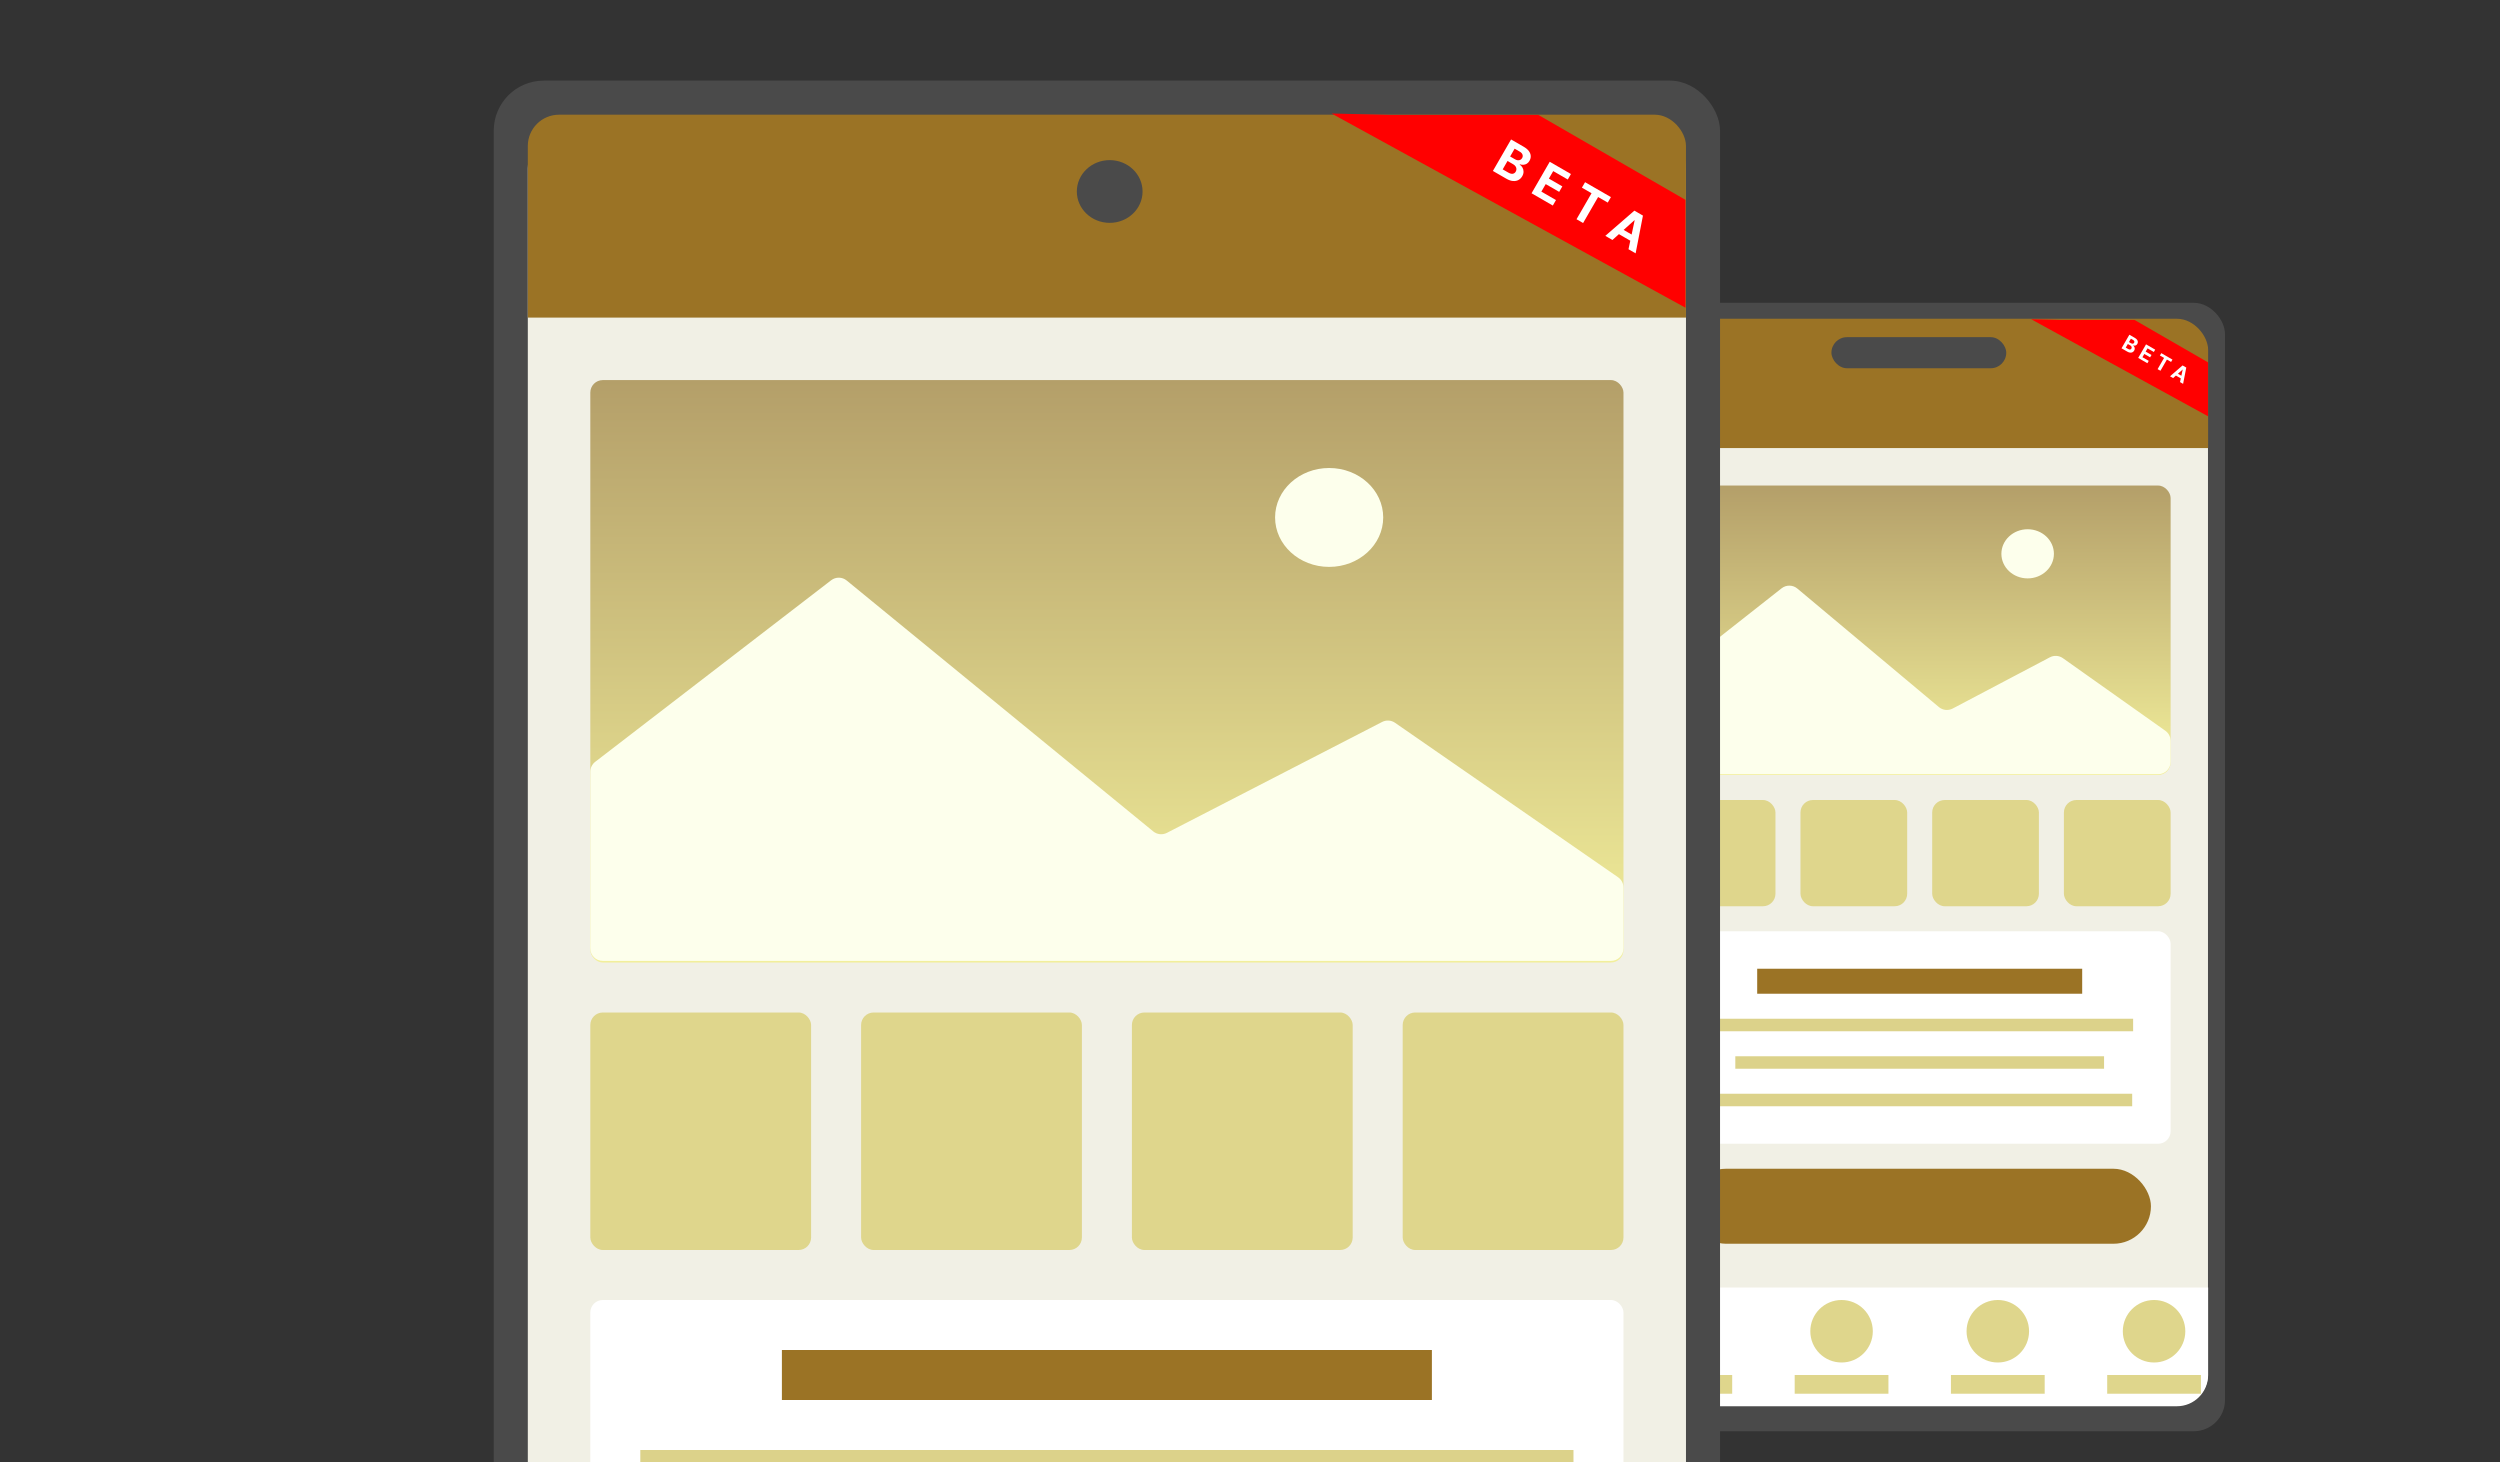
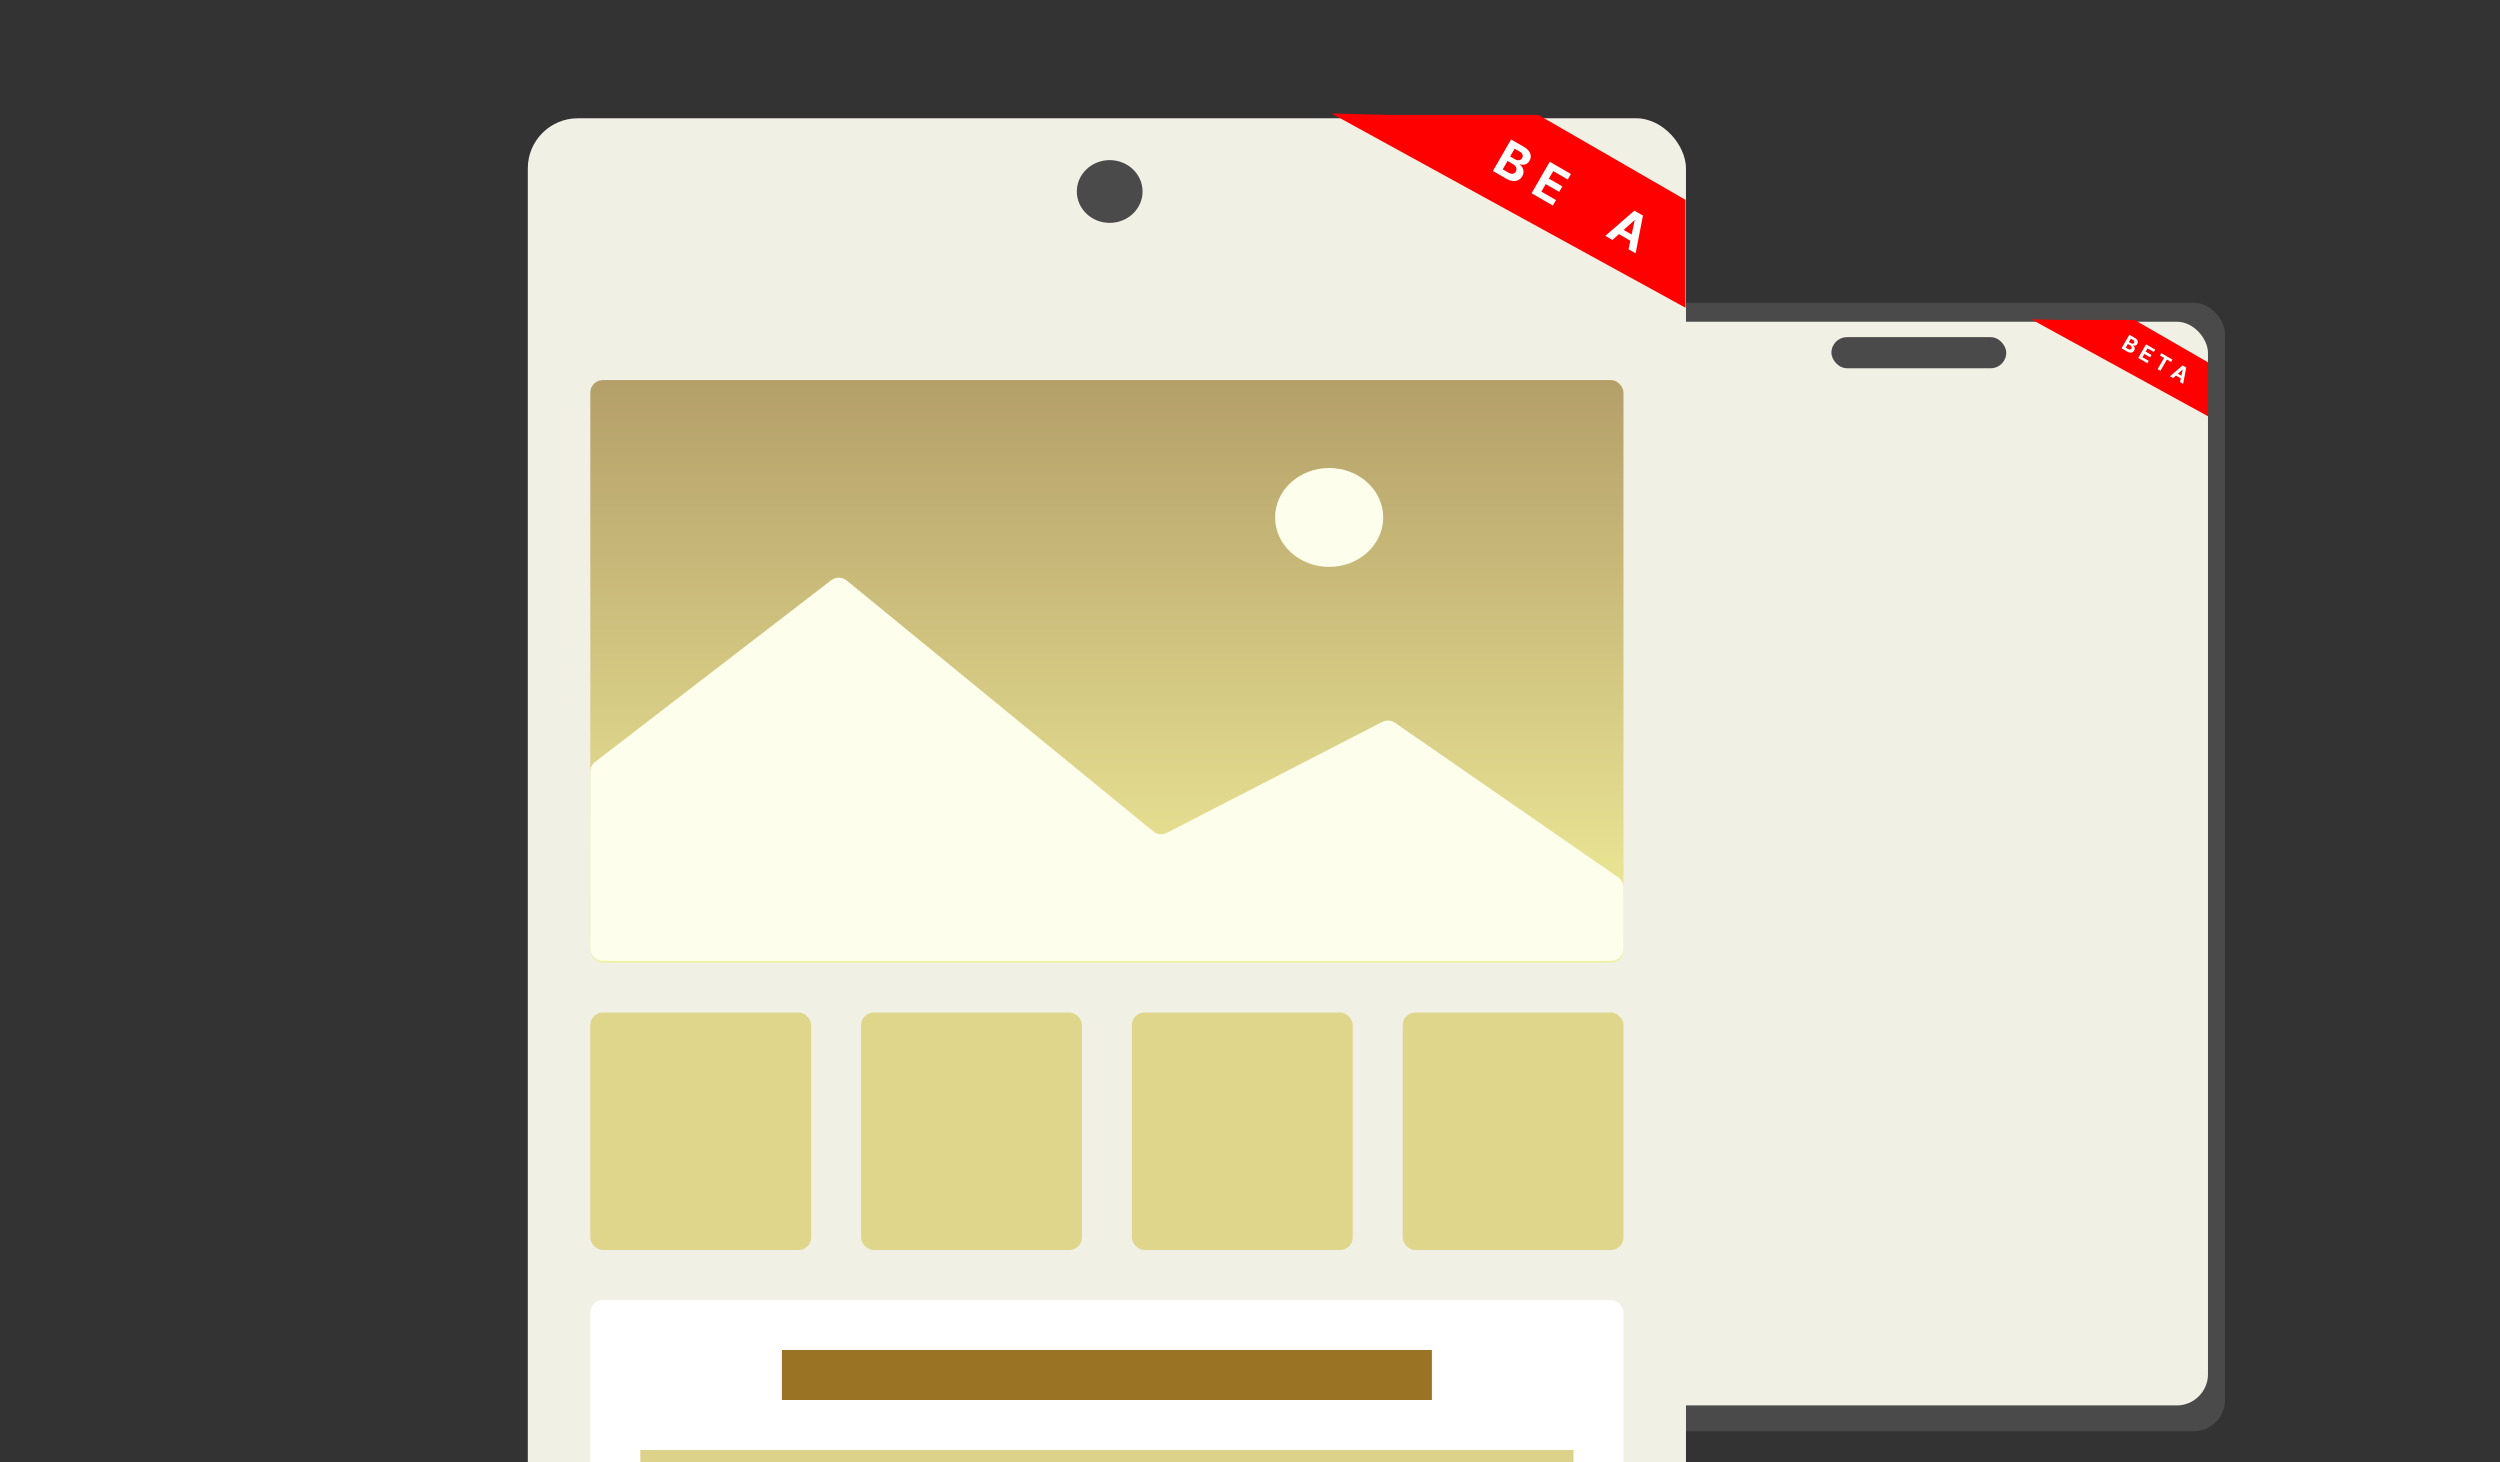
<svg xmlns="http://www.w3.org/2000/svg" width="400" height="234" viewBox="0 0 400 234" fill="none">
  <rect x="0" y="0" width="400" height="234" fill="#333333" stroke="none" />
  <g clip-path="url(#clip0_125_605)">
    <rect x="258" y="48.448" width="98" height="180.552" rx="5" fill="#4A4A4A" />
    <rect x="260.722" y="51.474" width="92.555" height="173.395" rx="5" fill="#F1F0E5" />
    <g clip-path="url(#clip1_125_605)">
      <rect x="261" y="51" width="92.3" height="20.689" fill="#9B7325" />
      <rect x="267" y="77.689" width="80.3" height="46.31" rx="2" fill="url(#paint0_linear_125_605)" />
      <path d="M285.054 94.131L267.763 107.742C267.281 108.121 267 108.701 267 109.314V121.874C267 122.978 267.895 123.874 269 123.874H345.3C346.405 123.874 347.3 122.978 347.3 121.874V118.554C347.3 117.906 346.985 117.297 346.456 116.922L330.066 105.308C329.451 104.873 328.643 104.82 327.977 105.171L312.434 113.364C311.716 113.743 310.84 113.65 310.218 113.129L287.575 94.169C286.849 93.561 285.797 93.546 285.054 94.131Z" fill="#FDFFEC" />
      <ellipse cx="324.424" cy="88.612" rx="4.202" ry="3.932" fill="#FDFFEC" />
      <rect x="267" y="128" width="17.075" height="17" rx="2" fill="#DFD68C" />
      <rect x="288.075" y="128" width="17.075" height="17" rx="2" fill="#DFD68C" />
      <rect x="309.15" y="128" width="17.075" height="17" rx="2" fill="#DFD68C" />
      <rect x="330.225" y="128" width="17.075" height="17" rx="2" fill="#DFD68C" />
      <rect x="267" y="149" width="80.3" height="34" rx="2" fill="white" />
      <rect x="281.15" y="155" width="52" height="4" fill="#9B7325" />
      <rect x="273" y="163" width="68.3" height="2" fill="#DCD28A" />
      <rect x="277.65" y="169" width="59" height="2" fill="#DCD28A" />
-       <rect x="273.15" y="175" width="68" height="2" fill="#DCD28A" />
      <rect x="270.15" y="187" width="74" height="12" rx="6" fill="#9B7325" />
      <rect width="92.3" height="19" transform="translate(261 206)" fill="white" />
      <circle cx="269.65" cy="213" r="5" fill="#DFD68C" />
      <rect x="262.15" y="220" width="15" height="3" fill="#DFD68C" />
      <circle cx="294.65" cy="213" r="5" fill="#DFD68C" />
      <rect x="287.15" y="220" width="15" height="3" fill="#DFD68C" />
      <circle cx="319.65" cy="213" r="5" fill="#DFD68C" />
      <rect x="312.15" y="220" width="15" height="3" fill="#DFD68C" />
      <circle cx="344.65" cy="213" r="5" fill="#DFD68C" />
      <rect x="337.15" y="220" width="15" height="3" fill="#DFD68C" />
    </g>
    <rect x="293.028" y="53.946" width="27.973" height="4.973" rx="2.486" fill="#4A4A4A" />
    <path d="M329.723 51.191L341.525 51.191L353.286 57.981L353.286 61.158L353.286 66.606L324.985 51.076L329.723 51.191Z" fill="#FF0000" />
    <path d="M347.697 60.494L347.204 60.209L349.21 58.468L349.803 58.81L349.297 61.417L348.804 61.133L349.228 59.141L349.211 59.131L347.697 60.494ZM348.16 59.621L349.323 60.293L349.116 60.652L347.953 59.98L348.16 59.621Z" fill="white" />
    <path d="M345.587 56.882L345.806 56.503L347.592 57.534L347.373 57.913L346.707 57.529L345.671 59.324L345.216 59.062L346.253 57.267L345.587 56.882Z" fill="white" />
    <path d="M342.111 57.269L343.366 55.095L344.831 55.941L344.613 56.319L343.607 55.739L343.308 56.257L344.238 56.794L344.019 57.173L343.089 56.636L342.79 57.155L343.799 57.738L343.58 58.117L342.111 57.269Z" fill="white" />
    <path d="M339.443 55.728L340.698 53.554L341.569 54.057C341.729 54.149 341.848 54.25 341.928 54.359C342.007 54.468 342.05 54.58 342.055 54.696C342.06 54.81 342.032 54.922 341.969 55.031C341.92 55.116 341.86 55.181 341.789 55.225C341.718 55.27 341.641 55.295 341.558 55.302C341.476 55.308 341.392 55.298 341.306 55.271L341.294 55.292C341.375 55.344 341.439 55.412 341.486 55.497C341.534 55.582 341.558 55.677 341.559 55.781C341.559 55.884 341.529 55.989 341.467 56.096C341.401 56.211 341.313 56.298 341.203 56.355C341.094 56.412 340.969 56.435 340.828 56.423C340.687 56.411 340.535 56.359 340.372 56.265L339.443 55.728ZM340.12 55.618L340.494 55.834C340.622 55.908 340.73 55.938 340.817 55.923C340.904 55.907 340.972 55.858 341.019 55.776C341.054 55.716 341.07 55.655 341.067 55.592C341.065 55.529 341.044 55.469 341.006 55.412C340.968 55.355 340.912 55.305 340.838 55.263L340.453 55.04L340.12 55.618ZM340.633 54.729L340.973 54.926C341.036 54.962 341.099 54.984 341.16 54.99C341.223 54.996 341.28 54.987 341.332 54.962C341.385 54.938 341.428 54.897 341.461 54.84C341.506 54.761 341.515 54.681 341.487 54.601C341.459 54.521 341.395 54.452 341.293 54.393L340.943 54.191L340.633 54.729Z" fill="white" />
-     <rect x="79" y="12.901" width="196.206" height="359.425" rx="8" fill="#4A4A4A" />
    <rect x="84.45" y="18.925" width="185.306" height="345.178" rx="8" fill="#F1F0E5" />
    <g clip-path="url(#clip2_125_605)">
-       <rect x="84.45" y="18.351" width="185.306" height="32.463" fill="#9B7325" />
      <rect x="94.45" y="60.814" width="165.306" height="93.186" rx="2" fill="url(#paint1_linear_125_605)" />
      <path d="M132.984 92.844L95.231 121.893C94.739 122.272 94.45 122.858 94.45 123.479V151.745C94.45 152.85 95.346 153.745 96.45 153.745H257.756C258.861 153.745 259.756 152.85 259.756 151.745V142.008C259.756 141.352 259.434 140.738 258.895 140.364L223.201 115.643C222.594 115.222 221.803 115.171 221.146 115.509L186.704 133.257C185.996 133.622 185.138 133.531 184.521 133.027L135.471 92.881C134.751 92.292 133.721 92.277 132.984 92.844Z" fill="#FDFFEC" />
      <ellipse cx="212.663" cy="82.792" rx="8.65" ry="7.912" fill="#FDFFEC" />
      <rect x="94.45" y="162" width="35.327" height="38" rx="2" fill="#DFD68C" />
      <rect x="137.777" y="162" width="35.327" height="38" rx="2" fill="#DFD68C" />
      <rect x="181.103" y="162" width="35.327" height="38" rx="2" fill="#DFD68C" />
      <rect x="224.43" y="162" width="35.327" height="38" rx="2" fill="#DFD68C" />
      <rect x="94.45" y="208" width="165.306" height="52" rx="2" fill="white" />
      <rect x="125.103" y="216" width="104" height="8" fill="#9B7325" />
      <rect x="102.45" y="232" width="149.306" height="4" fill="#DCD28A" />
    </g>
    <ellipse cx="177.551" cy="30.638" rx="5.259" ry="5.02" fill="#4A4A4A" />
    <path d="M222.521 18.389L246.139 18.389L269.673 31.976L269.673 38.335L269.673 49.235L213.042 18.16L222.521 18.389Z" fill="#FF0000" />
    <path d="M257.992 38.396L256.851 37.737L261.499 33.703L262.872 34.495L261.7 40.537L260.559 39.878L261.541 35.262L261.501 35.239L257.992 38.396ZM259.065 36.374L261.761 37.931L261.281 38.763L258.585 37.206L259.065 36.374Z" fill="white" />
-     <path d="M253.103 30.026L253.61 29.148L257.748 31.537L257.241 32.415L255.698 31.524L253.296 35.685L252.243 35.077L254.645 30.916L253.103 30.026Z" fill="white" />
    <path d="M245.047 30.922L247.956 25.883L251.351 27.843L250.844 28.722L248.514 27.377L247.821 28.577L249.976 29.822L249.469 30.7L247.314 29.456L246.619 30.659L248.959 32.01L248.452 32.888L245.047 30.922Z" fill="white" />
    <path d="M238.863 27.352L241.772 22.313L243.79 23.478C244.16 23.692 244.438 23.925 244.622 24.178C244.806 24.431 244.904 24.691 244.916 24.958C244.929 25.224 244.863 25.483 244.717 25.735C244.603 25.932 244.464 26.082 244.299 26.186C244.135 26.288 243.957 26.347 243.764 26.363C243.574 26.378 243.38 26.354 243.181 26.292L243.153 26.341C243.34 26.46 243.489 26.618 243.598 26.815C243.709 27.012 243.765 27.232 243.766 27.473C243.768 27.712 243.697 27.956 243.554 28.203C243.4 28.471 243.196 28.671 242.942 28.804C242.69 28.937 242.401 28.989 242.073 28.962C241.745 28.935 241.393 28.812 241.016 28.595L238.863 27.352ZM240.431 27.096L241.3 27.597C241.597 27.769 241.846 27.837 242.047 27.802C242.25 27.766 242.406 27.653 242.516 27.463C242.596 27.323 242.633 27.181 242.628 27.035C242.622 26.89 242.574 26.751 242.485 26.618C242.397 26.487 242.268 26.372 242.097 26.273L241.204 25.757L240.431 27.096ZM241.62 25.037L242.41 25.492C242.556 25.577 242.7 25.626 242.843 25.641C242.988 25.654 243.121 25.633 243.241 25.576C243.363 25.519 243.463 25.425 243.539 25.292C243.644 25.11 243.664 24.925 243.599 24.739C243.536 24.554 243.386 24.393 243.15 24.256L242.34 23.789L241.62 25.037Z" fill="white" />
  </g>
  <defs>
    <linearGradient id="paint0_linear_125_605" x1="307.15" y1="77.689" x2="307.15" y2="124" gradientUnits="userSpaceOnUse">
      <stop stop-color="#B49F69" />
      <stop offset="1" stop-color="#F2EF9B" />
    </linearGradient>
    <linearGradient id="paint1_linear_125_605" x1="177.103" y1="60.814" x2="177.103" y2="154" gradientUnits="userSpaceOnUse">
      <stop stop-color="#B49F69" />
      <stop offset="1" stop-color="#F2EF9B" />
    </linearGradient>
    <clipPath id="clip0_125_605">
      <rect width="400" height="234" fill="white" />
    </clipPath>
    <clipPath id="clip1_125_605">
-       <rect x="261" y="51" width="92.3" height="174" rx="5" fill="white" />
-     </clipPath>
+       </clipPath>
    <clipPath id="clip2_125_605">
      <rect x="84.45" y="18.351" width="185.306" height="345.178" rx="5" fill="white" />
    </clipPath>
  </defs>
</svg>